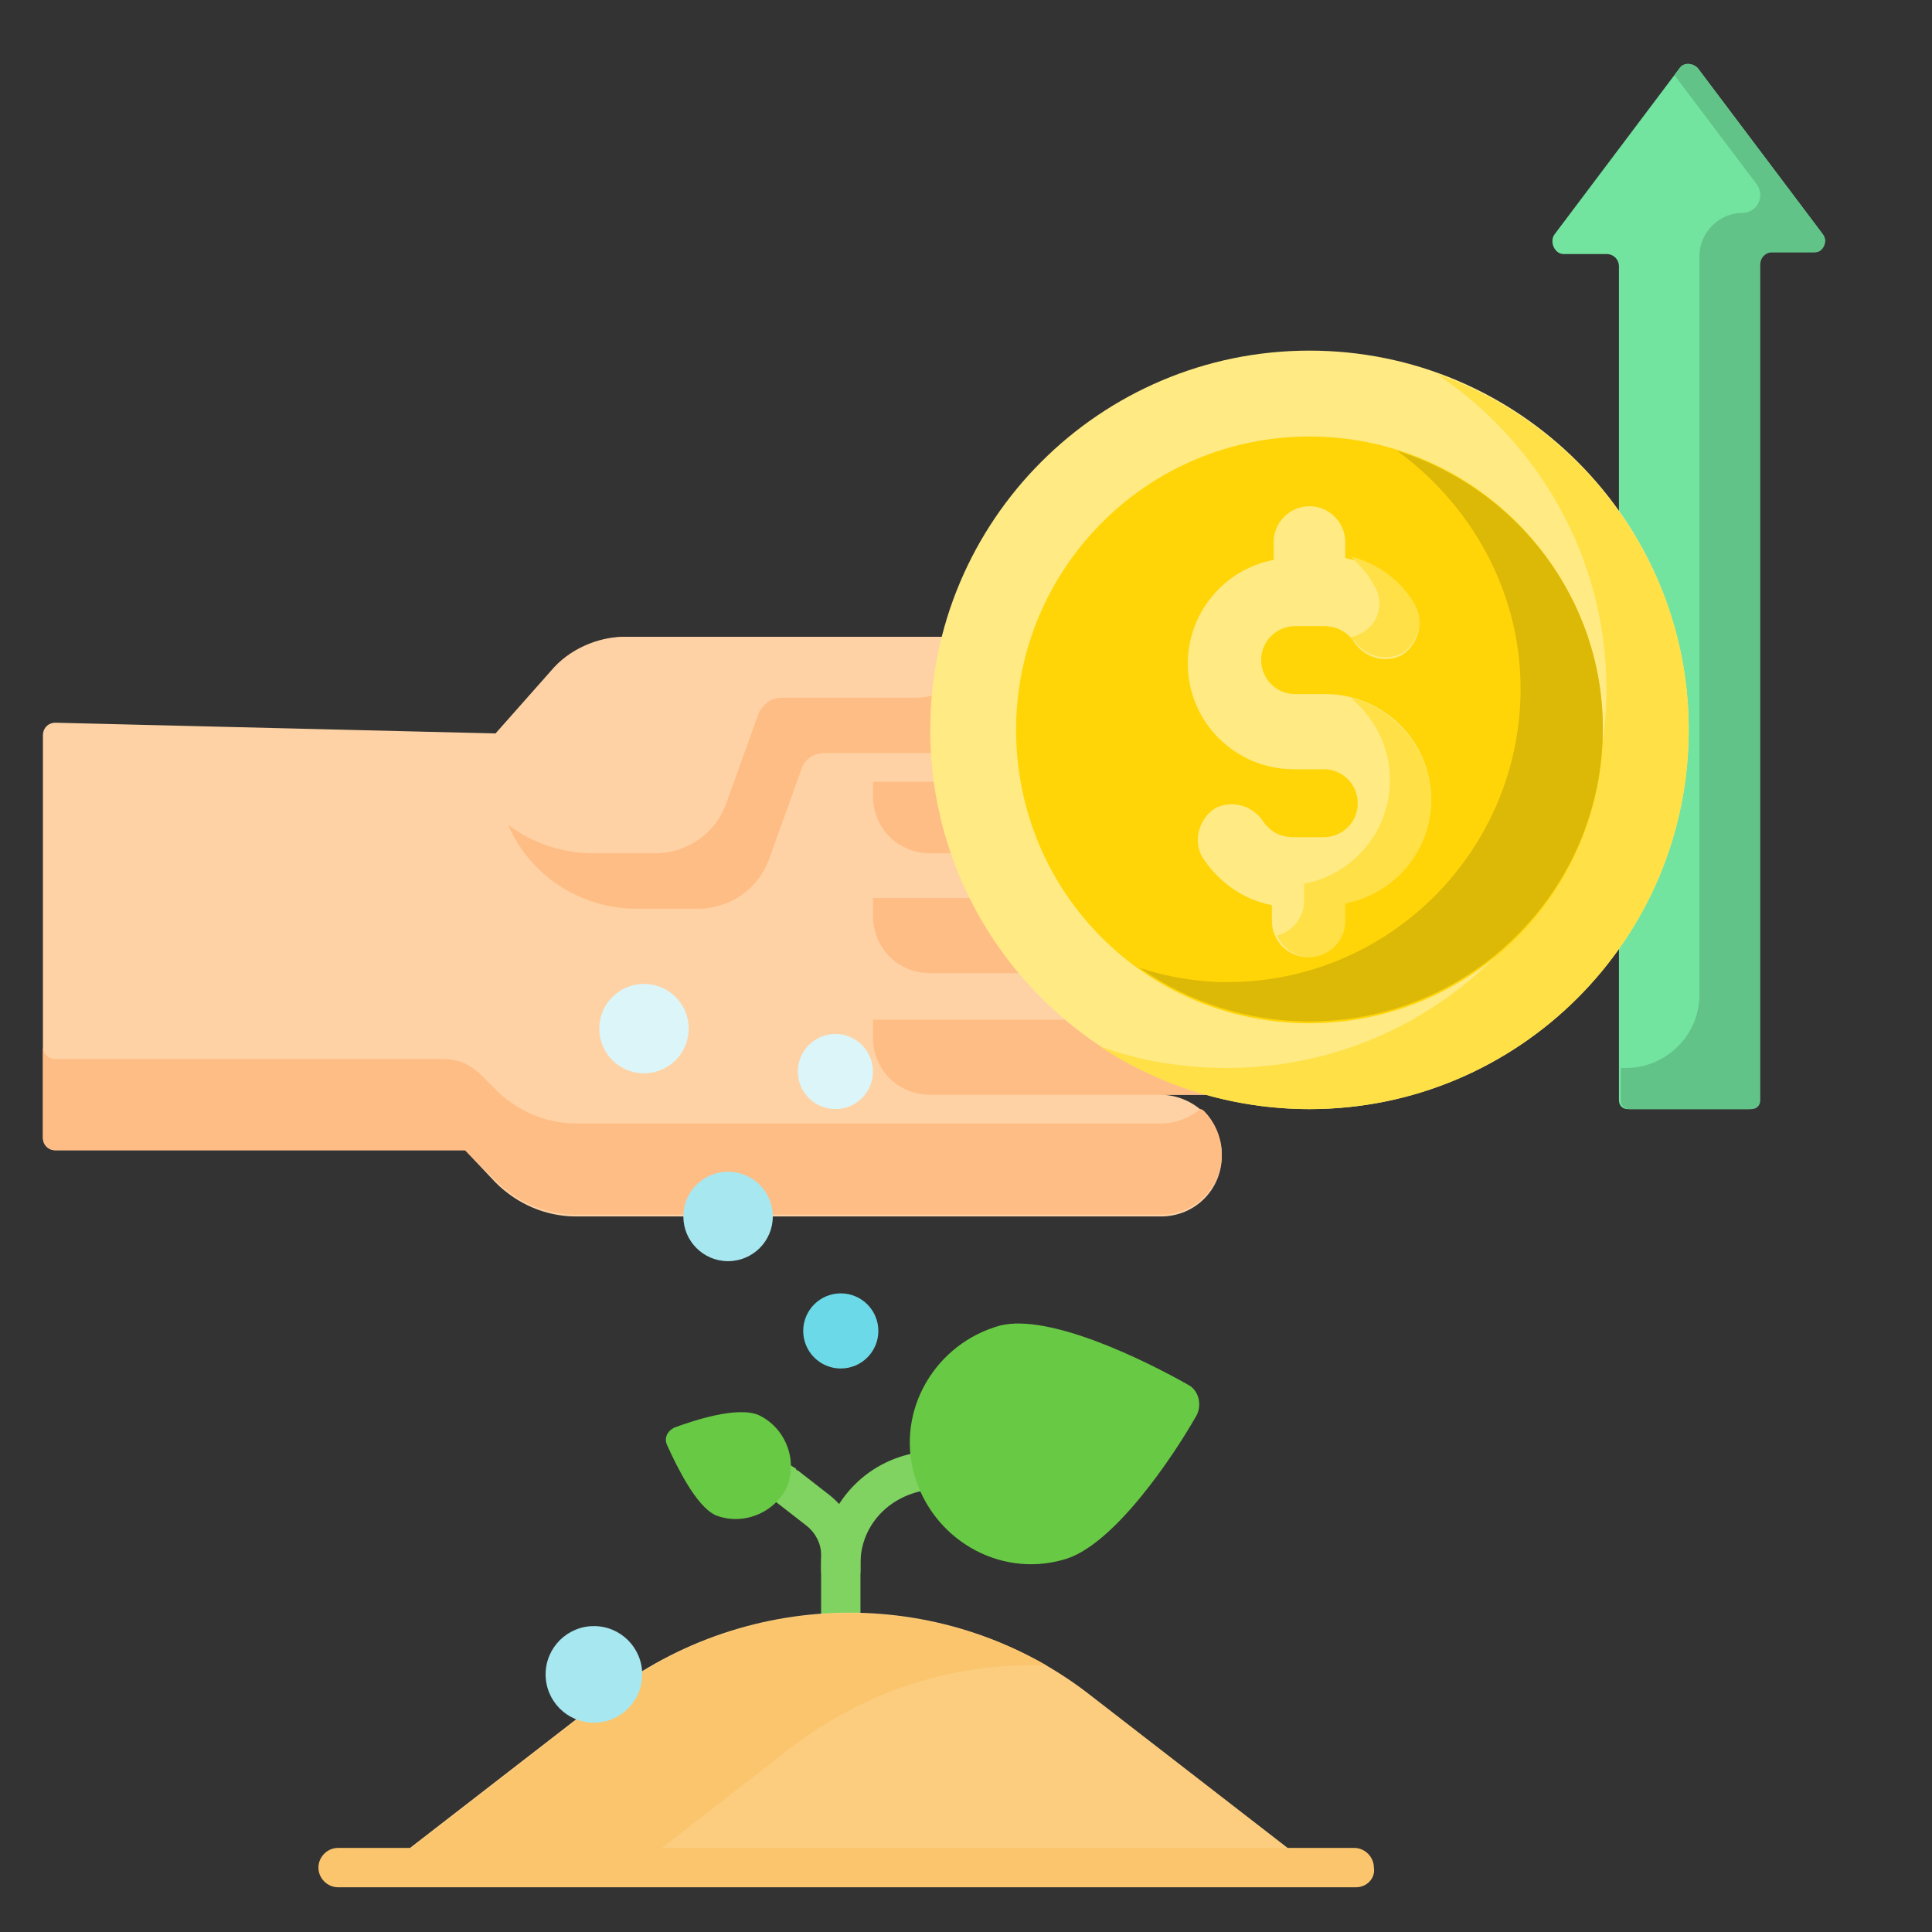
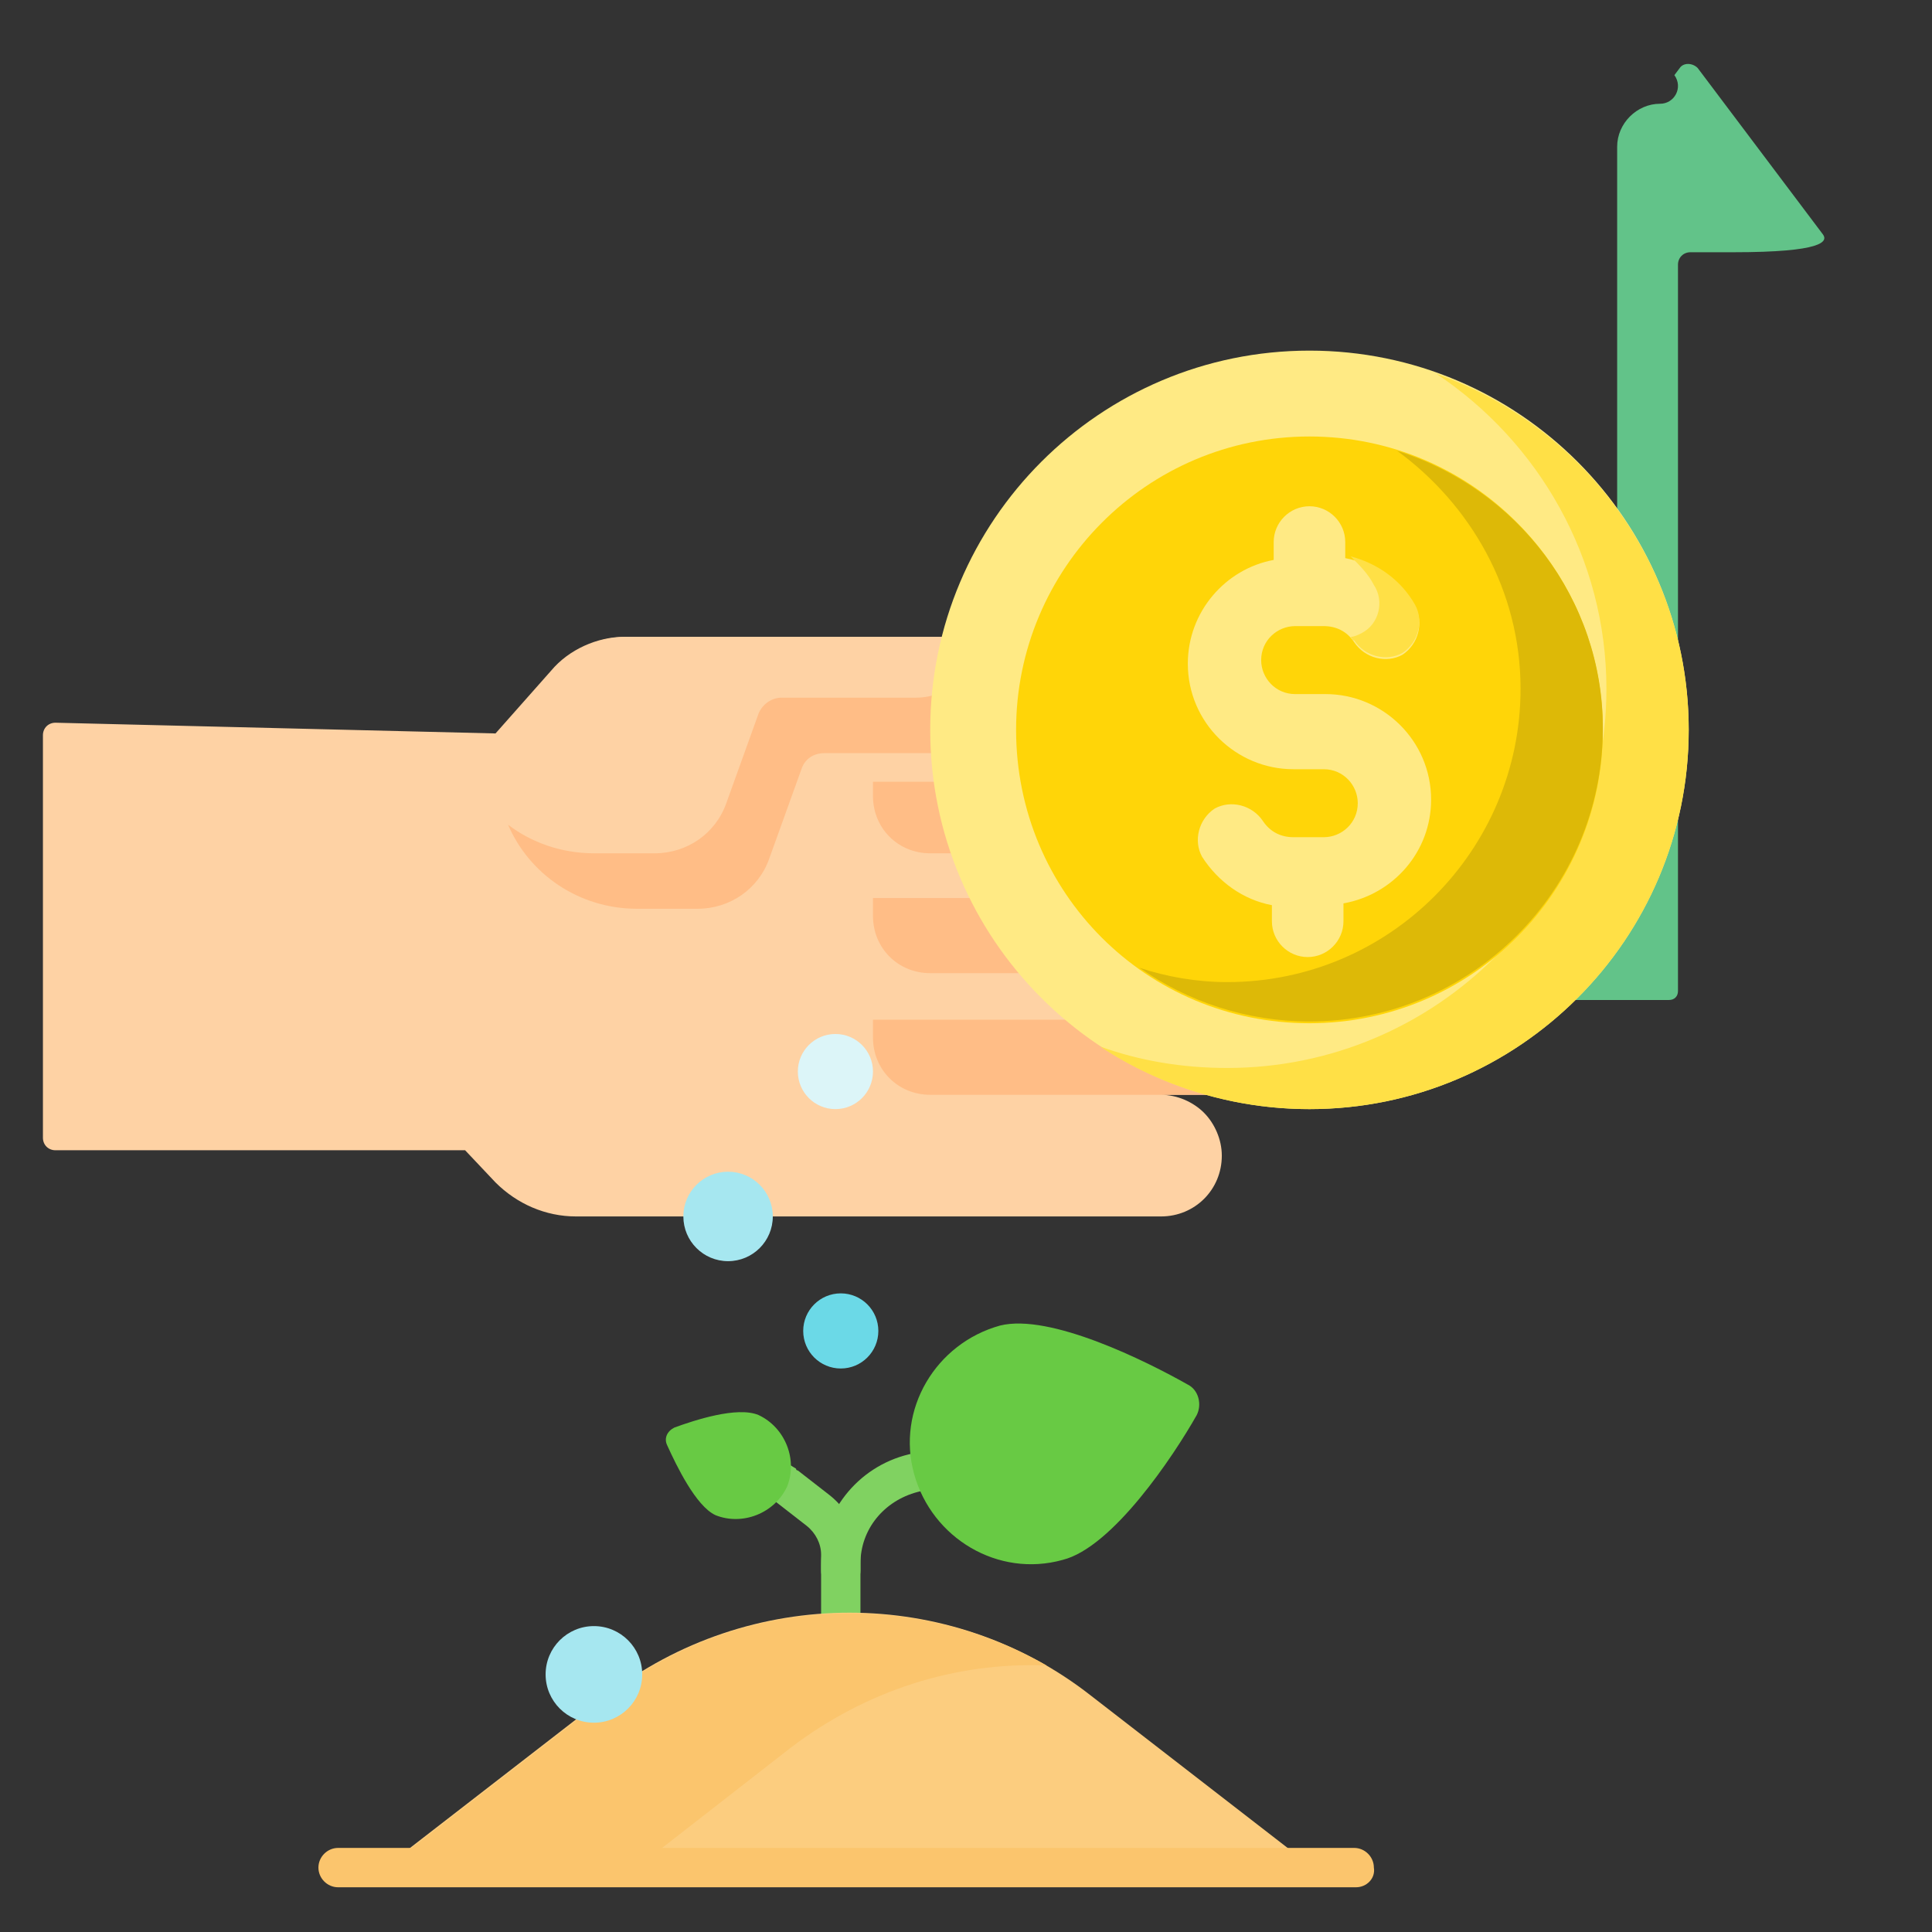
<svg xmlns="http://www.w3.org/2000/svg" version="1.1" id="Layer_1" x="0px" y="0px" viewBox="0 0 108 108" style="enable-background:new 0 0 108 108;" xml:space="preserve">
  <rect x="0" y="0" width="108" height="108" fill="#333333" stroke="none" />
  <style type="text/css">
	.st0{fill:#72E4A0;}
	.st1{fill:#62C389;}
	.st2{fill:#80D261;}
	.st3{fill:#FED2A4;}
	.st4{fill:#FFBD86;}
	.st5{fill:#FCCD7F;}
	.st6{fill:#FBC56D;}
	.st7{fill:#68CA44;}
	.st8{fill:#A6E7F0;}
	.st9{fill:#6BD9E7;}
	.st10{fill:#DCF5F8;}
	.st11{fill:#FFEA84;}
	.st12{fill:#FFE046;}
	.st13{fill:#FFD508;}
	.st14{fill:#DDB907;}
</style>
-   <path class="st0" d="M101.9,13.1l-7-9.3c-0.3-0.3-0.8-0.3-1,0l-7,9.3c-0.3,0.4,0,1.1,0.5,1.1h2.4c0.4,0,0.7,0.3,0.7,0.7v46.6  c0,0.3,0.2,0.5,0.5,0.5h6.8c0.3,0,0.5-0.2,0.5-0.5V14.8c0-0.4,0.3-0.7,0.7-0.7h2.4C101.9,14.1,102.2,13.5,101.9,13.1z" />
-   <path class="st1" d="M101.9,13.1l-7-9.3c-0.3-0.3-0.8-0.3-1,0l-0.3,0.4l4.6,6.1c0.5,0.7,0,1.6-0.8,1.6c-1.3,0-2.4,1.1-2.4,2.4v41.3  c0,2.3-1.9,4.1-4.1,4.1h-0.3v1.8c0,0.3,0.2,0.5,0.5,0.5h6.8c0.3,0,0.5-0.2,0.5-0.5V14.8c0-0.4,0.3-0.7,0.7-0.7h2.4  C101.9,14.1,102.2,13.5,101.9,13.1z" />
+   <path class="st1" d="M101.9,13.1l-7-9.3c-0.3-0.3-0.8-0.3-1,0l-0.3,0.4c0.5,0.7,0,1.6-0.8,1.6c-1.3,0-2.4,1.1-2.4,2.4v41.3  c0,2.3-1.9,4.1-4.1,4.1h-0.3v1.8c0,0.3,0.2,0.5,0.5,0.5h6.8c0.3,0,0.5-0.2,0.5-0.5V14.8c0-0.4,0.3-0.7,0.7-0.7h2.4  C101.9,14.1,102.2,13.5,101.9,13.1z" />
  <g>
    <path class="st2" d="M46.4,83.6l-1.8-1.4c0,0-0.1,0-0.1-0.1L42.7,81L42.6,81l-1.1,1.5l1.8,1.4l1.8,1.4c0.5,0.4,0.8,1,0.8,1.6v0.9   c0,0.6,0.5,1.1,1.1,1.1c0.6,0,1.1-0.5,1.1-1.1V87C48.1,85.7,47.4,84.4,46.4,83.6L46.4,83.6z" />
    <g>
      <path class="st2" d="M47,92.9c-0.6,0-1.1-0.5-1.1-1.1v-4.3c0-2.9,2-5.5,4.9-6.2l7-1.7c0.6-0.1,1.2,0.2,1.3,0.8    c0.1,0.6-0.2,1.2-0.8,1.3l-7,1.7c-1.9,0.5-3.2,2.1-3.2,4v4.3C48.1,92.4,47.6,92.9,47,92.9L47,92.9z" />
    </g>
    <g>
      <g id="XMLID_280_">
        <g>
          <path class="st3" d="M68.1,47.7h4.4c1.9,0,3.4,1.5,3.4,3.3c0,0.9-0.4,1.8-1,2.4c-0.6,0.6-1.5,1-2.4,1h-5.2      c1.9,0,3.4,1.5,3.4,3.4c0,0.9-0.4,1.8-1,2.4c-0.6,0.6-1.5,1-2.4,1h-2.4c0.9,0,1.8,0.4,2.4,1c0.6,0.6,1,1.5,1,2.4      c0,1.9-1.5,3.4-3.4,3.4h-17H32.2c-1.7,0-3.3-0.7-4.5-1.9L26,64.3H3.1c-0.4,0-0.7-0.3-0.7-0.7V41.1c0-0.4,0.3-0.7,0.7-0.7      l24.6,0.6l3.1-3.5c1-1.2,2.6-1.9,4.1-1.9h18.6c0.9,0,1.7,0.4,2.3,0.9c0.6,0.6,0.9,1.4,0.9,2.3c0,0.8-0.3,1.6-0.8,2.2h12      c1.9,0,3.4,1.5,3.4,3.4c0,0.9-0.4,1.8-1,2.4C69.8,47.3,69,47.7,68.1,47.7L68.1,47.7z" />
        </g>
        <g>
-           <path class="st4" d="M67.1,62c-0.6,0.5-1.4,0.8-2.2,0.8h-17H32.2c-1.7,0-3.3-0.7-4.5-1.9l-0.8-0.8c-0.6-0.6-1.3-0.9-2.1-0.9H3.1      c-0.4,0-0.7-0.3-0.7-0.7v5.1c0,0.4,0.3,0.7,0.7,0.7H26l1.7,1.7c1.2,1.2,2.8,1.9,4.5,1.9h15.7h17c1.9,0,3.4-1.5,3.4-3.4      c0-0.9-0.4-1.8-1-2.4C67.3,62.1,67.2,62,67.1,62L67.1,62z" />
-         </g>
+           </g>
        <g>
          <path class="st4" d="M71.4,43.7l-16.9,0h-5.7v0.8c0,1.8,1.4,3.2,3.2,3.2h2.5h13.7c0.9,0,1.6-0.4,2.2-1c0.6-0.6,1-1.5,1-2.4      C71.4,44.1,71.4,43.9,71.4,43.7z" />
          <path class="st4" d="M75.7,49.9c-0.4,0.2-0.9,0.3-1.5,0.3h-17h-8.4v1c0,1.8,1.4,3.2,3.2,3.2h5.2h15.4c0.9,0,1.7-0.4,2.3-1      c0.6-0.6,1-1.5,1-2.4C75.9,50.6,75.8,50.2,75.7,49.9L75.7,49.9z" />
          <path class="st4" d="M70.6,56.9c-0.3,0.1-0.7,0.1-1.1,0.1H52h-3.2V58c0,1.8,1.4,3.2,3.2,3.2h15.5c0.9,0,1.6-0.4,2.2-1      c0.6-0.6,1-1.5,1-2.4C70.7,57.5,70.7,57.2,70.6,56.9L70.6,56.9z" />
        </g>
        <g>
          <g id="XMLID_294_">
            <g>
              <path class="st3" d="M56.8,38.8c0,0.8-0.3,1.6-0.8,2.2c-0.6,0.7-1.5,1.1-2.4,1.1h-7.5c-0.6,0-1.1,0.4-1.3,0.9l-1.8,5        c-0.6,1.7-2.2,2.8-4,2.8h-3.4c-4.3,0-7.8-3.5-7.8-7.8c0,0,0,0,0,0l0-2l3.1-3.5c1-1.2,2.6-1.9,4.1-1.9h18.6        c0.9,0,1.7,0.4,2.3,0.9C56.5,37.1,56.8,37.9,56.8,38.8L56.8,38.8z" />
            </g>
          </g>
        </g>
        <path class="st4" d="M55.9,36.5c-0.4-0.4-0.9-0.7-1.4-0.8c0,0,0,0.1,0,0.1c0,0.8-0.3,1.6-0.8,2.2C53,38.6,52.2,39,51.2,39h-7.5     c-0.6,0-1.1,0.4-1.3,0.9l-1.8,5c-0.6,1.7-2.2,2.8-4,2.8h-3.4c-1.8,0-3.5-0.6-4.8-1.6c1.2,2.8,4,4.7,7.2,4.7H39     c1.8,0,3.4-1.1,4-2.8l1.8-5c0.2-0.6,0.7-0.9,1.3-0.9h7.5c1,0,1.8-0.4,2.4-1.1c0.5-0.6,0.8-1.3,0.8-2.2     C56.8,37.9,56.5,37.1,55.9,36.5z" />
      </g>
      <g id="XMLID_297_">
        <g>
          <path class="st5" d="M73.4,104.4H21.5l12.4-9.6c8-6.2,19.2-6.2,27.1,0L73.4,104.4z" />
        </g>
      </g>
      <path class="st6" d="M44.2,97.7c4.2-3.2,9.2-4.8,14.3-4.6c-7.7-4.4-17.4-3.8-24.5,1.7l-12.4,9.6h14L44.2,97.7z" />
      <g>
        <path class="st6" d="M75.8,105.5H18.9c-0.6,0-1.1-0.5-1.1-1.1c0-0.6,0.5-1.1,1.1-1.1h56.8c0.6,0,1.1,0.5,1.1,1.1     C76.9,105,76.4,105.5,75.8,105.5z" />
      </g>
      <path class="st7" d="M59.4,87.2c-3.6,1-7.3-1.2-8.3-4.8c-1-3.6,1.2-7.3,4.8-8.3c2.8-0.7,8.2,2,10.5,3.3c0.6,0.3,0.8,1.1,0.5,1.7    C65.6,81.4,62.2,86.5,59.4,87.2L59.4,87.2z" />
      <path class="st7" d="M42.4,79.1c1.5,0.7,2.2,2.5,1.6,4c-0.7,1.5-2.5,2.2-4,1.6c-1.1-0.5-2.2-2.8-2.7-3.9c-0.2-0.4,0-0.8,0.4-1    C38.8,79.4,41.2,78.6,42.4,79.1z" />
      <circle class="st8" cx="40.7" cy="68" r="2.5" />
      <circle class="st9" cx="47" cy="74.4" r="2.1" />
      <circle class="st8" cx="33.2" cy="93.6" r="2.7" />
      <g>
        <circle class="st10" cx="46.7" cy="59.9" r="2.1" />
-         <circle class="st10" cx="36" cy="57.5" r="2.5" />
      </g>
    </g>
  </g>
  <g>
    <path class="st11" d="M94.4,40.8c0,11.7-9.5,21.2-21.2,21.2S52,52.5,52,40.8c0-11.7,9.5-21.2,21.2-21.2S94.4,29.1,94.4,40.8z" />
    <path class="st12" d="M80.3,20.9c5.7,3.8,9.5,10.3,9.5,17.6c0,11.7-9.5,21.2-21.2,21.2c-2.5,0-4.9-0.4-7.1-1.2   c3.3,2.2,7.4,3.5,11.7,3.5c11.7,0,21.2-9.5,21.2-21.2C94.4,31.6,88.5,23.8,80.3,20.9z" />
    <path class="st13" d="M89.6,40.8c0,9-7.3,16.4-16.4,16.4s-16.4-7.3-16.4-16.4c0-9,7.3-16.4,16.4-16.4S89.6,31.8,89.6,40.8z" />
    <path class="st14" d="M78.1,25.2c4.1,3,6.9,7.8,6.9,13.3c0,9-7.3,16.4-16.4,16.4c-1.7,0-3.4-0.3-4.9-0.8c2.7,1.9,6,3,9.5,3   c9,0,16.4-7.3,16.4-16.4C89.6,33.5,84.8,27.3,78.1,25.2z" />
    <path class="st11" d="M80,44.7c0-3.3-2.7-5.9-5.9-5.9h-1.7c-1.1,0-1.9-0.9-1.9-1.9c0-1.1,0.9-1.9,1.9-1.9H74c0.7,0,1.3,0.3,1.7,0.9   c0.6,0.9,1.8,1.2,2.7,0.7c0.9-0.6,1.2-1.8,0.7-2.7c-0.9-1.4-2.3-2.4-3.9-2.7v-0.9c0-1.1-0.9-2-2-2s-2,0.9-2,2v1   c-2.7,0.5-4.8,2.9-4.8,5.8c0,3.3,2.7,5.9,5.9,5.9H74c1.1,0,1.9,0.9,1.9,1.9c0,1.1-0.9,1.9-1.9,1.9h-1.7c-0.7,0-1.3-0.3-1.7-0.9   c-0.6-0.9-1.8-1.2-2.7-0.7c-0.9,0.6-1.2,1.8-0.7,2.7c0.9,1.4,2.3,2.4,3.9,2.7v0.9c0,1.1,0.9,2,2,2s2-0.9,2-2v-1   C77.9,50,80,47.6,80,44.7z" />
    <g>
      <path class="st12" d="M76.8,32.7c0.6,0.9,0.3,2.2-0.7,2.7c-0.2,0.1-0.4,0.2-0.6,0.2c0.1,0.1,0.1,0.2,0.2,0.2    c0.6,0.9,1.8,1.2,2.7,0.7c0.9-0.6,1.2-1.8,0.7-2.7c-0.8-1.4-2.1-2.3-3.6-2.7C76,31.6,76.5,32.1,76.8,32.7z" />
-       <path class="st12" d="M75.5,39c1.3,1.1,2.2,2.7,2.2,4.6c0,2.9-2.1,5.3-4.8,5.8v1c0,0.9-0.7,1.7-1.5,1.9c0.3,0.7,1,1.2,1.8,1.2    c1.1,0,2-0.9,2-2v-1c2.7-0.5,4.8-2.9,4.8-5.8C80,42,78,39.6,75.5,39z" />
    </g>
  </g>
</svg>